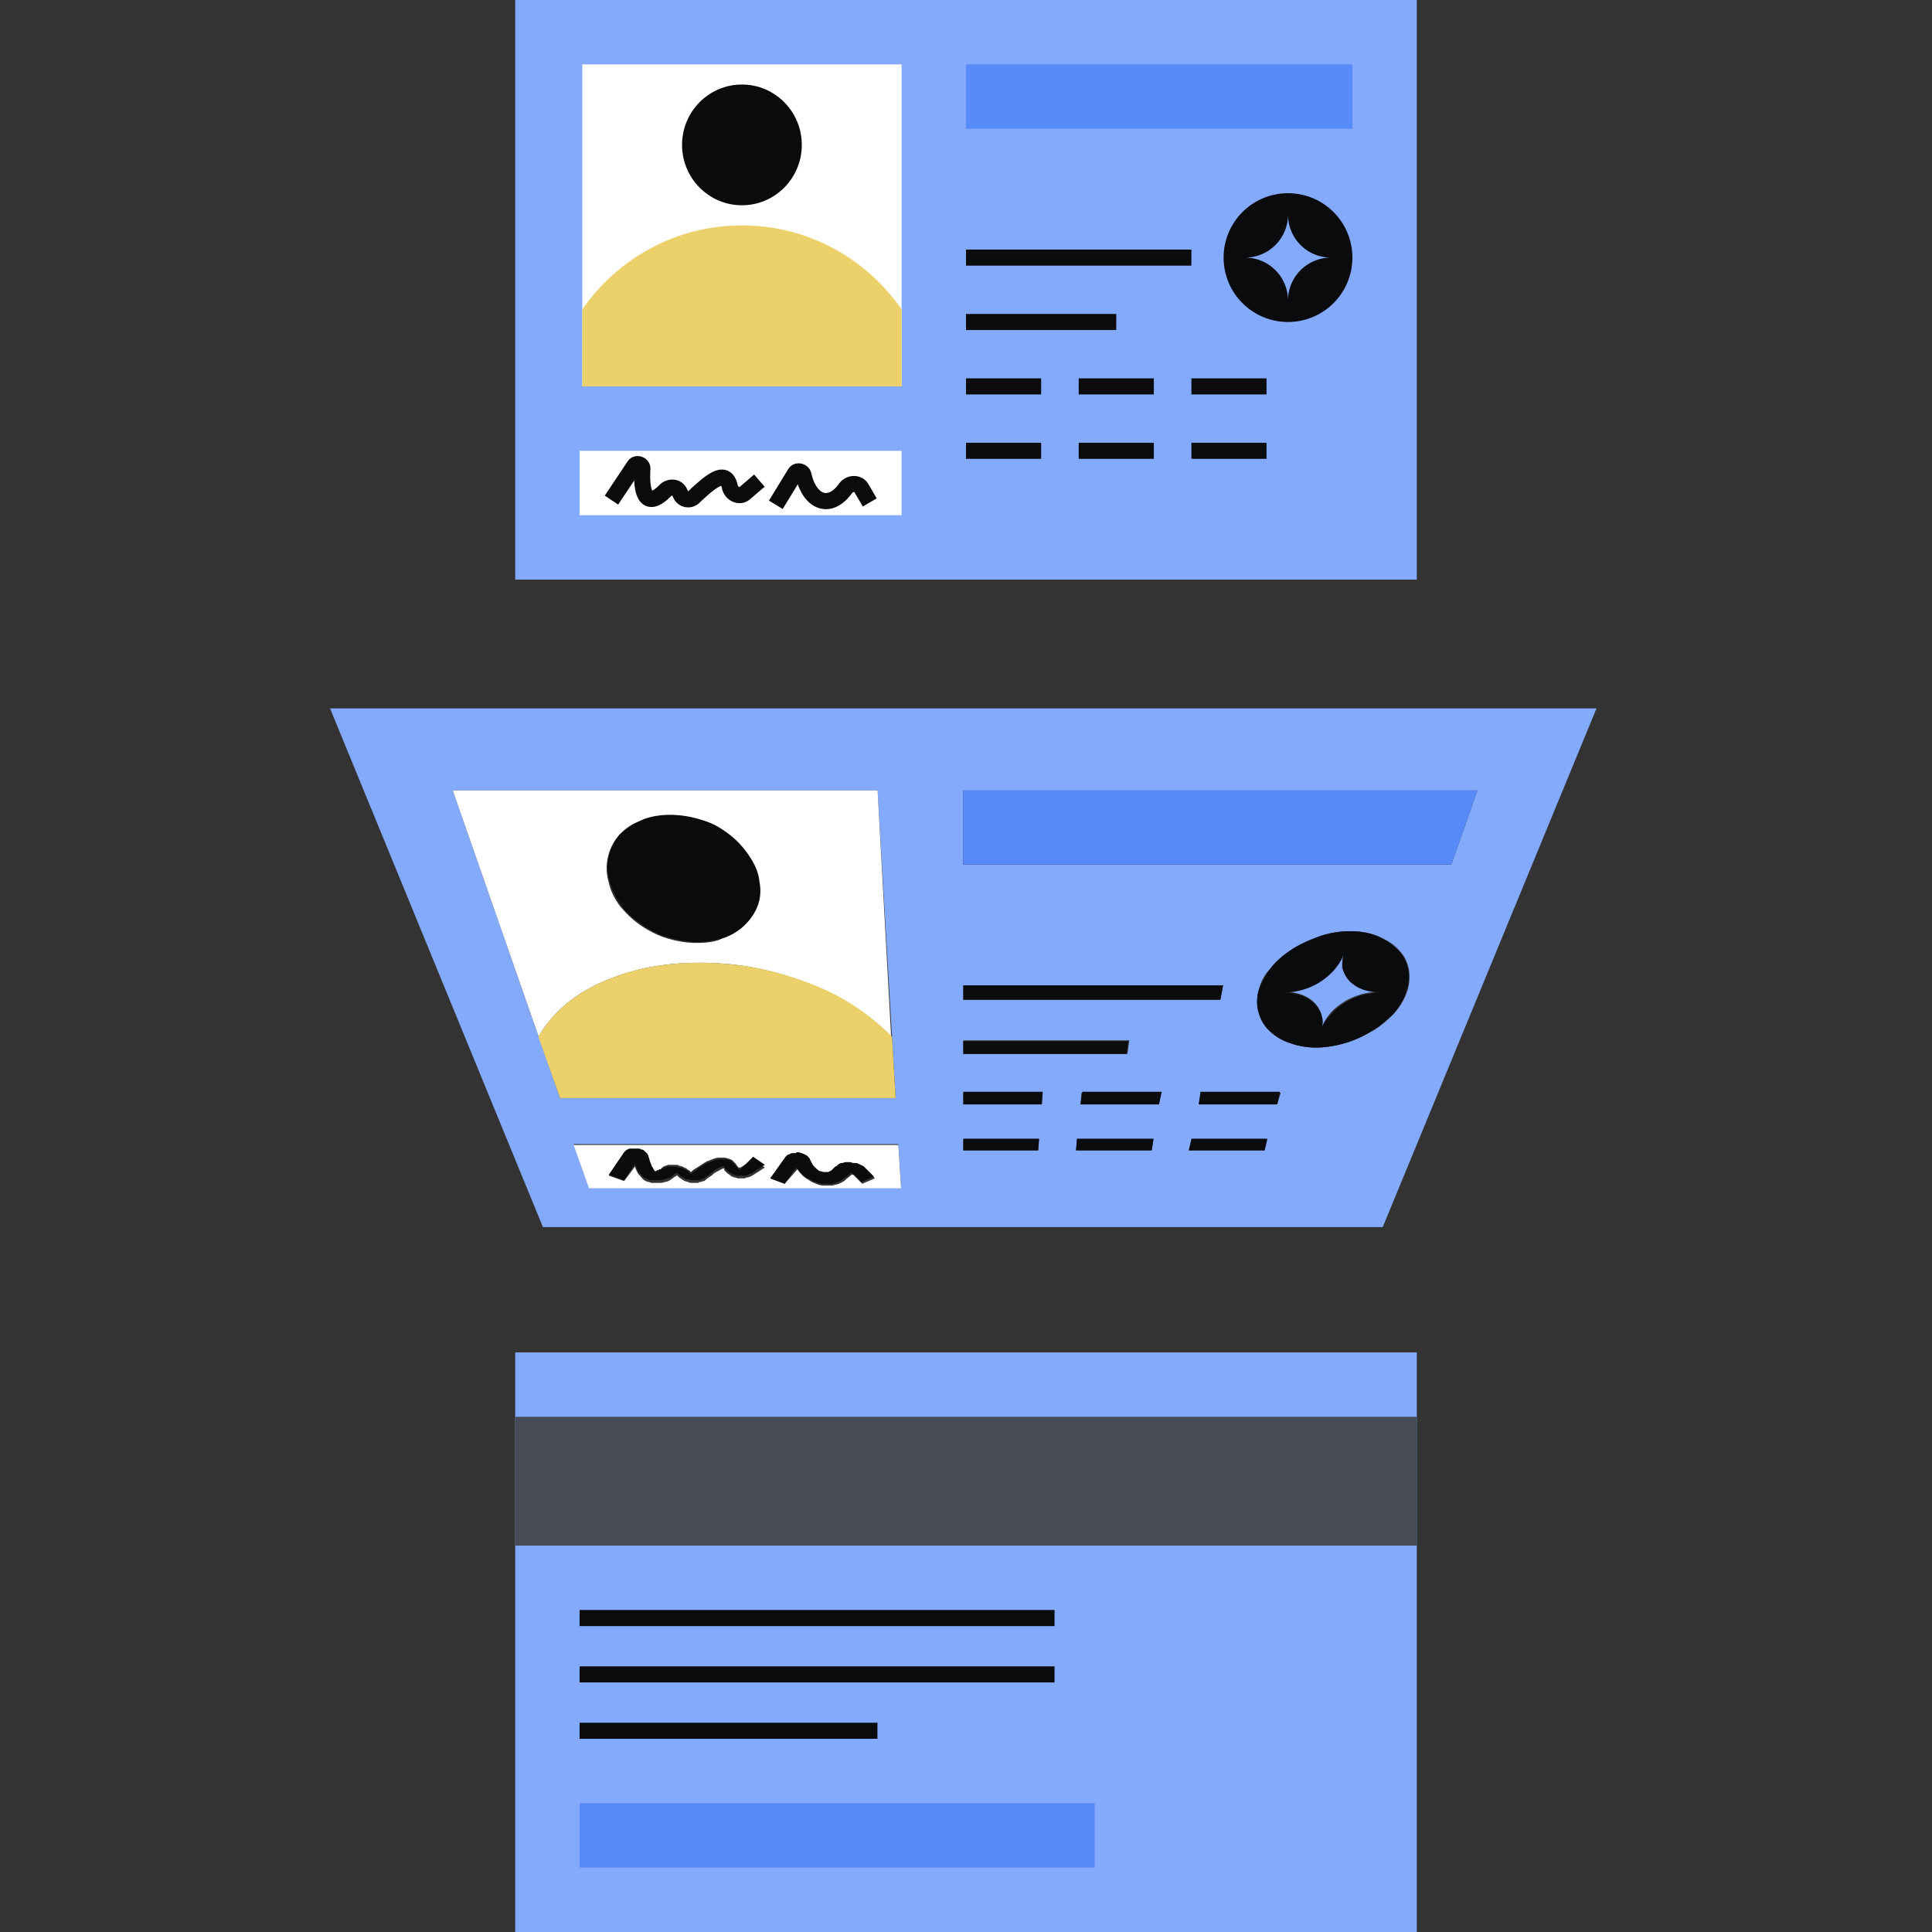
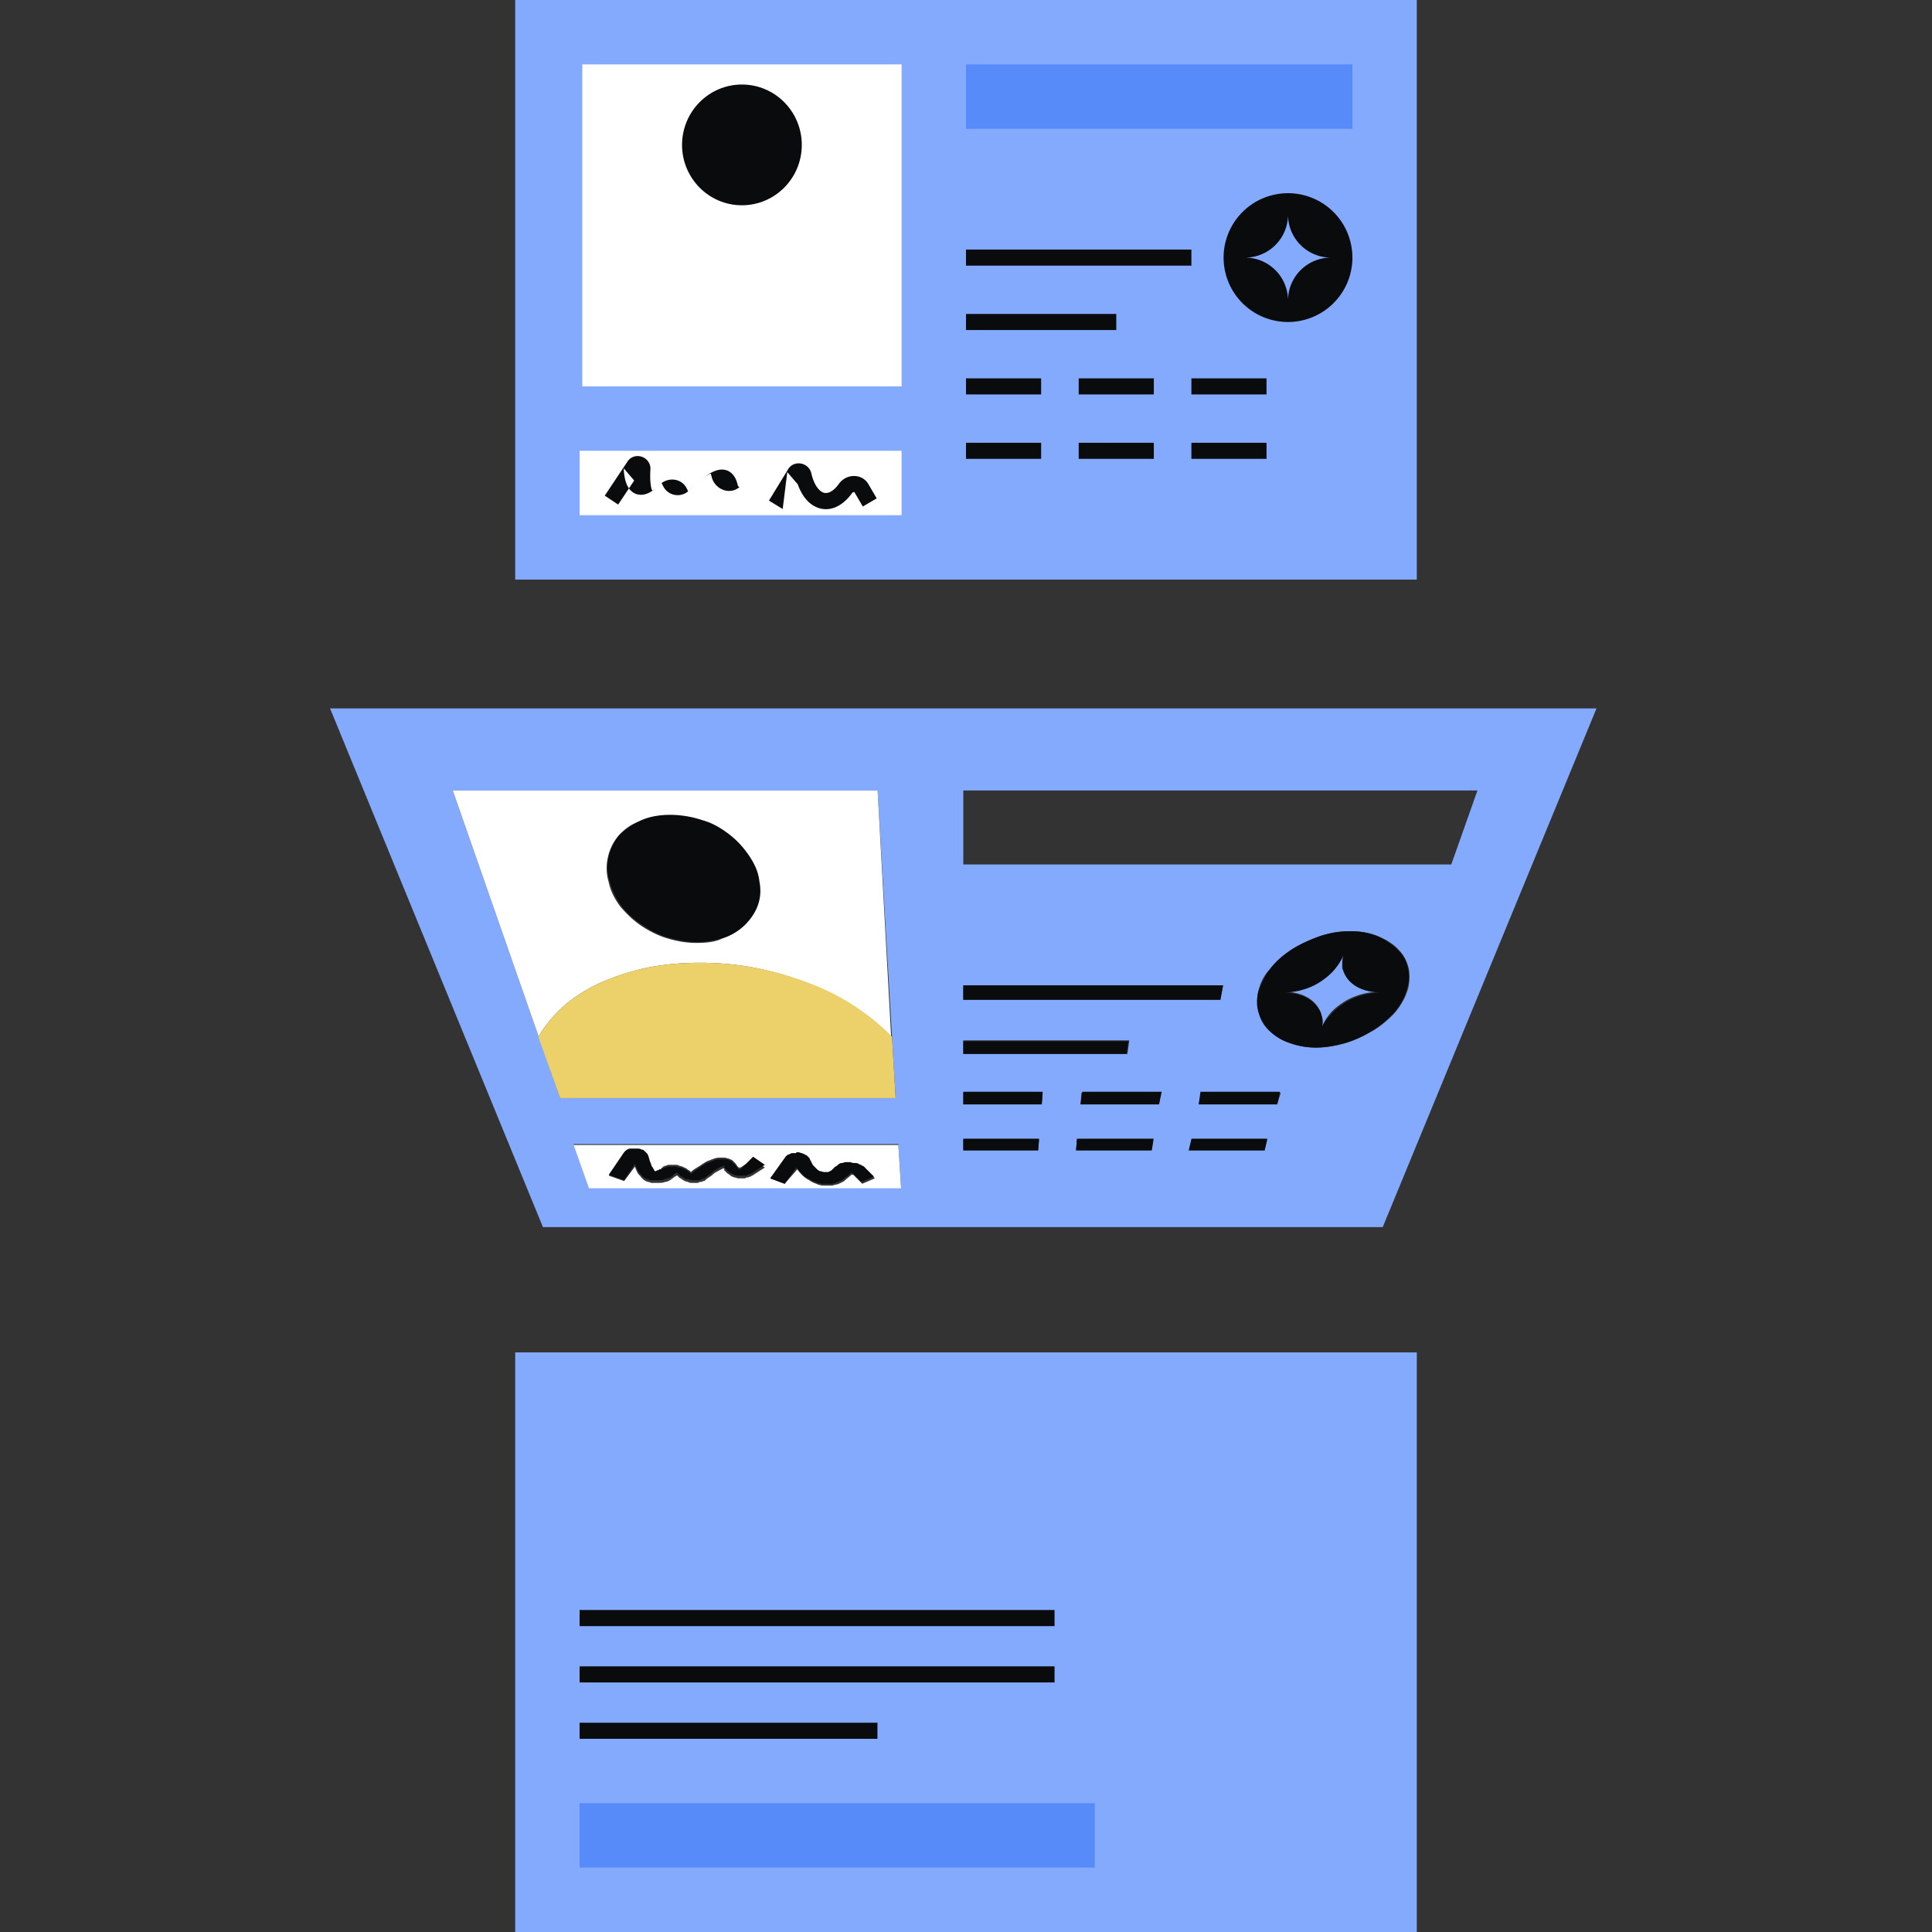
<svg xmlns="http://www.w3.org/2000/svg" fill="none" viewBox="0 0 240 240">
  <rect x="0" y="0" width="240" height="240" fill="#333333" stroke="none" />
  <path fill="#84AAFD" d="M64 0h112v72H64z" />
  <path fill="#FFFFFF" d="M73.336 9.334h37.333v37.333H73.336z" />
  <path fill="#578BFA" d="M120 8h48v8h-48z" />
  <path fill="#0A0B0D" fill-rule="evenodd" d="M148 33h-28v-2h28zm-18.667 16H120v-2h9.333zm14 0H134v-2h9.333zm14 0H148v-2h9.333zm-28 8H120v-2h9.333zm14 0H134v-2h9.333zm14 0H148v-2h9.333zm-18.666-16H120v-2h18.667zM160 40a8 8 0 1 0 0-16 8 8 0 0 0 0 16m0-2.666A5.333 5.333 0 0 1 165.333 32 5.333 5.333 0 0 1 160 26.667 5.333 5.333 0 0 1 154.667 32 5.333 5.333 0 0 1 160 37.334" clip-rule="evenodd" />
  <path fill="#FFFFFF" d="M72.336 8h39.666v40H72.336z" />
-   <path fill="#ECD069" fill-rule="evenodd" d="M112.002 38.437V48H72.336v-9.562C76.705 32.128 83.959 28 92.169 28c8.211 0 15.465 4.127 19.833 10.437" clip-rule="evenodd" />
  <path fill="#0A0B0D" d="M99.602 18c0 4.142-3.33 7.5-7.438 7.5s-7.437-3.358-7.437-7.5 3.33-7.5 7.437-7.5 7.438 3.358 7.438 7.5" />
  <path fill="#FFFFFF" d="M72 64h40v-8H72z" />
-   <path fill="#0A0B0D" fill-rule="evenodd" d="M78.781 59.692 76.79 62.68l-1.664-1.11 2.833-4.25c.463-.694 1.259-.768 1.803-.567.54.198 1.08.748 1.034 1.546-.042.722-.033 1.355.03 1.856.05.414.13.663.192.793.166-.072.476-.269.946-.743.934-.942 2.69-.874 3.357.498l.157.325h.008l.005-.004a28 28 0 0 1 1.716-1.523c.518-.413 1.051-.778 1.571-.983.522-.207 1.22-.321 1.862.09.593.378.866 1.039 1.008 1.669a.32.32 0 0 0 .176.214q.03.011.042.013l1.816-1.56 1.303 1.518-1.817 1.56c-.667.572-1.505.584-2.151.299a2.32 2.32 0 0 1-1.32-1.604 1.8 1.8 0 0 0-.115-.364q-.03.009-.068.025c-.24.094-.588.31-1.061.687-.462.368-.989.845-1.586 1.411-.977.925-2.59.657-3.188-.575l-.158-.324-.02-.006a.14.14 0 0 0-.116.042c-.64.646-1.293 1.135-1.96 1.304a1.87 1.87 0 0 1-1.117-.042 1.86 1.86 0 0 1-.85-.655c-.375-.508-.54-1.185-.618-1.818a9 9 0 0 1-.058-.71m10.895.64h-.01zm9.425-.166L97.23 63.23l-1.707-1.043 2.39-3.91c.397-.65 1.107-.798 1.64-.683.524.113 1.074.514 1.23 1.195.362 1.575 1.04 2.25 1.52 2.41.373.126 1.075.064 1.93-1.124a2.3 2.3 0 0 1 1.786-.945c.679-.02 1.426.276 1.849 1l1.039 1.783-1.727 1.008-1.04-1.782-.001-.001a.2.2 0 0 0-.06-.008.3.3 0 0 0-.222.112c-1.111 1.544-2.633 2.376-4.19 1.854-1.2-.403-2.061-1.509-2.565-2.93" clip-rule="evenodd" />
+   <path fill="#0A0B0D" fill-rule="evenodd" d="M78.781 59.692 76.79 62.68l-1.664-1.11 2.833-4.25c.463-.694 1.259-.768 1.803-.567.54.198 1.08.748 1.034 1.546-.042.722-.033 1.355.03 1.856.05.414.13.663.192.793.166-.072.476-.269.946-.743.934-.942 2.69-.874 3.357.498l.157.325h.008l.005-.004a28 28 0 0 1 1.716-1.523c.518-.413 1.051-.778 1.571-.983.522-.207 1.22-.321 1.862.09.593.378.866 1.039 1.008 1.669a.32.32 0 0 0 .176.214q.03.011.042.013c-.667.572-1.505.584-2.151.299a2.32 2.32 0 0 1-1.32-1.604 1.8 1.8 0 0 0-.115-.364q-.03.009-.068.025c-.24.094-.588.31-1.061.687-.462.368-.989.845-1.586 1.411-.977.925-2.59.657-3.188-.575l-.158-.324-.02-.006a.14.14 0 0 0-.116.042c-.64.646-1.293 1.135-1.96 1.304a1.87 1.87 0 0 1-1.117-.042 1.86 1.86 0 0 1-.85-.655c-.375-.508-.54-1.185-.618-1.818a9 9 0 0 1-.058-.71m10.895.64h-.01zm9.425-.166L97.23 63.23l-1.707-1.043 2.39-3.91c.397-.65 1.107-.798 1.64-.683.524.113 1.074.514 1.23 1.195.362 1.575 1.04 2.25 1.52 2.41.373.126 1.075.064 1.93-1.124a2.3 2.3 0 0 1 1.786-.945c.679-.02 1.426.276 1.849 1l1.039 1.783-1.727 1.008-1.04-1.782-.001-.001a.2.2 0 0 0-.06-.008.3.3 0 0 0-.222.112c-1.111 1.544-2.633 2.376-4.19 1.854-1.2-.403-2.061-1.509-2.565-2.93" clip-rule="evenodd" />
  <path fill="#84AAFD" d="M64 168h112v72H64z" />
-   <path fill="#464B55" d="M64 176h112v16H64z" />
  <path fill="#578BFA" d="M72 224h64v8H72z" />
  <path fill="#0A0B0D" fill-rule="evenodd" d="M131 202H72v-2h59zm0 7H72v-2h59zm-22 7H72v-2h37z" clip-rule="evenodd" />
  <path fill="#84AAFD" d="M166.95 118.367c-.224.672-.561 1.345-1.121 1.905-.448.56-1.12 1.12-1.793 1.569s-1.456.784-2.241 1.008a9.3 9.3 0 0 1-2.465.336c.896 0 1.569.112 2.241.336q1.008.337 1.681 1.009c.448.448.672.896.896 1.457.112.56.112 1.12 0 1.793.225-.673.561-1.233 1.009-1.793.448-.561 1.008-1.009 1.681-1.457.672-.448 1.456-.784 2.241-1.009a9.3 9.3 0 0 1 2.465-.336c-.896 0-1.569-.112-2.241-.336q-1.008-.336-1.681-1.008c-.448-.449-.672-1.009-.896-1.569 0-.56 0-1.233.224-1.905m-93.79 29.134-1.905-5.378h40.34l.336 5.378zm46.503-4.594v-1.345h9.412l-.112 1.345zm14.006 0 .113-1.345h9.412l-.224 1.345zm14.007 0 .336-1.345h9.413l-.336 1.345zm-28.013-5.715v-1.457h9.86l-.112 1.457zm14.567 0 .112-1.457h9.861l-.224 1.457zm14.679 0 .336-1.457h9.861l-.448 1.457zm-29.246-6.275v-1.681h20.618l-.224 1.681zm0-6.723v-1.793h32.271l-.336 1.793zm43.813 5.939c-1.233 0-2.353-.224-3.25-.561-1.008-.336-1.792-.784-2.465-1.456-.672-.561-1.12-1.345-1.344-2.129-.225-.785-.337-1.793-.112-2.802.224-1.008.672-2.017 1.456-2.801.673-.897 1.569-1.681 2.578-2.353s2.241-1.233 3.473-1.681a11.6 11.6 0 0 1 3.922-.672c1.345 0 2.577.224 3.586.672s1.905 1.008 2.465 1.681c.672.672 1.009 1.456 1.233 2.353.112.896.112 1.905-.224 2.801-.337 1.009-.897 1.905-1.681 2.802-.785.784-1.681 1.568-2.69 2.129s-2.129 1.12-3.249 1.456c-1.233.337-2.465.561-3.698.561m-93.902 6.275L56.24 98.197h52.777l1.793 30.591.448 7.62zm50.089-29.022v-9.189h63.871l-3.25 9.189zM198.325 88H41l26.445 64.432h104.323z" />
-   <path fill="#578BFA" d="M183.535 98.197h-63.871v9.189h60.622z" />
  <path fill="#0A0B0D" d="M151.936 122.401h-32.272v1.793H151.6zm-22.411 13.222h-9.861v1.569h9.749zm14.787 0h-9.861l-.224 1.569h9.748zm14.679 0h-9.861l-.224 1.569h9.749zm-29.914 5.827h-9.413v1.457h9.301zm14.232 0h-9.525l-.112 1.457h9.412zm14.119 0h-9.412l-.336 1.457h9.412zm-17.258-12.102h-20.506v1.569h20.282zm23.978-1.456c.225-.672.225-1.233 0-1.793-.112-.56-.448-1.008-.896-1.457q-.672-.672-1.681-1.008c-.672-.224-1.457-.336-2.241-.336.897 0 1.681-.112 2.465-.336.785-.225 1.569-.561 2.241-1.009s1.345-1.008 1.793-1.569c.449-.56.897-1.232 1.121-1.905a3.74 3.74 0 0 0-.112 1.905c.112.561.448 1.121.896 1.569q.672.672 1.681 1.009c.672.224 1.457.336 2.241.336-.896 0-1.681.112-2.465.336s-1.569.56-2.241 1.008c-.672.449-1.233.897-1.681 1.457-.56.56-1.008 1.233-1.121 1.793m3.586-12.214c-1.344 0-2.689.224-3.922.672-1.232.449-2.465 1.009-3.473 1.681s-1.905 1.457-2.578 2.353-1.12 1.905-1.456 2.802c-.224 1.008-.224 1.905.112 2.801.224.784.784 1.569 1.344 2.129.673.56 1.457 1.121 2.466 1.457 1.008.336 2.017.56 3.249.56s2.465-.224 3.586-.56 2.241-.785 3.249-1.457c1.009-.56 1.905-1.345 2.69-2.129s1.344-1.793 1.681-2.801.448-2.017.224-2.802c-.112-.896-.561-1.681-1.233-2.353a8 8 0 0 0-2.465-1.681c-1.009-.448-2.129-.672-3.474-.672" />
  <path fill="#FFFFFF" d="M86.497 117.135c-1.233 0-2.465-.225-3.586-.561s-2.24-.896-3.25-1.568c-1.008-.673-1.792-1.457-2.577-2.354-.672-.896-1.232-1.905-1.456-3.025a6 6 0 0 1-.112-3.138 6.1 6.1 0 0 1 1.344-2.689c.673-.784 1.57-1.457 2.69-1.793 1.008-.448 2.24-.672 3.585-.672s2.69.224 3.922.672 2.353 1.121 3.362 1.793c1.008.784 1.793 1.681 2.465 2.689s1.009 2.017 1.233 3.138c.112 1.12.112 2.129-.224 3.025-.337.897-.897 1.681-1.57 2.354a6.65 6.65 0 0 1-2.576 1.568c-.897.448-2.017.561-3.25.561m22.523-18.938H56.242l13.335 38.211h41.684-41.684l-2.69-7.62q1.177-2.016 3.026-3.698c1.233-1.12 2.801-2.129 4.482-2.913 1.68-.784 3.698-1.457 5.715-1.905 2.129-.448 4.37-.672 6.835-.672 2.353 0 4.819.224 7.06.672a40 40 0 0 1 6.499 1.905c2.017.784 3.922 1.793 5.715 2.913 1.681 1.121 3.249 2.354 4.482 3.698z" />
  <path fill="#ECD069" d="M86.94 119.6c-2.465 0-4.706.224-6.835.672a26.3 26.3 0 0 0-5.715 1.905c-1.68.784-3.25 1.793-4.482 2.913q-1.848 1.682-3.025 3.698l2.69 7.62h41.684l-.449-7.62a29 29 0 0 0-4.482-3.698 27.4 27.4 0 0 0-5.715-2.913 39.7 39.7 0 0 0-6.499-1.905 38 38 0 0 0-7.171-.672" />
  <path fill="#0A0B0D" d="M83.245 101.222c-1.345 0-2.578.225-3.586.673s-1.905 1.12-2.69 1.793a6.1 6.1 0 0 0-1.344 2.689 6 6 0 0 0 .112 3.137c.336 1.121.784 2.13 1.457 3.026.672.896 1.569 1.681 2.577 2.353s2.017 1.233 3.25 1.569c1.12.336 2.353.56 3.585.56 1.233 0 2.354-.224 3.362-.56a6.65 6.65 0 0 0 2.577-1.569c.673-.672 1.233-1.457 1.569-2.353s.448-1.905.224-3.026c-.112-1.12-.56-2.129-1.232-3.137-.673-1.009-1.457-1.905-2.466-2.689-1.008-.785-2.129-1.457-3.361-1.793a12.7 12.7 0 0 0-4.034-.673" />
  <path fill="#FFFFFF" d="m97.479 147.053-1.793-.673 1.905-2.577.224-.224c.112-.112.224-.112.336-.112s.224-.112.336-.112h.784c.113 0 .337 0 .449.112.112 0 .336.112.448.224s.224.112.336.224.112.224.224.336l.336.673c.112.224.337.336.449.448s.336.224.448.336c.224.112.336.112.56.112h.336c.112 0 .224-.112.336-.112.113-.112.225-.112.337-.224l.336-.336c.112-.112.224-.224.336-.224.112-.112.336-.112.448-.224.112 0 .336-.112.56-.112h.561c.224 0 .336 0 .56.112.112 0 .336.112.448.112.112.112.336.112.448.224.113.112.225.224.337.224l1.12 1.12-1.569.673-1.12-1.121h-.224c-.224.224-.561.448-.785.673-.224.224-.56.336-.784.448s-.56.112-.784.224h-1.121a2.1 2.1 0 0 1-.896-.224 3.3 3.3 0 0 1-.897-.448 3.4 3.4 0 0 1-.784-.561c-.224-.224-.448-.448-.673-.784zm-19.946-.336-1.905-.673 1.905-2.801c0-.112.112-.112.224-.224s.112-.112.224-.112.224-.112.336-.112h.785c.224 0 .336.112.56.112.112.112.336.112.448.224l.336.336c.112.112.112.224.112.336.112.224.112.56.224.672.112.225.112.337.225.561.112.112.112.224.224.336s.112.112.112.224h.112s.112 0 .224-.112c.112 0 .112-.112.224-.112.112-.112.224-.112.224-.224.112-.112.224-.112.224-.224.112 0 .224-.112.336-.112s.225-.112.337-.112h.896c.112 0 .336 0 .448.112.112 0 .336.112.449.112.112.112.224.112.448.224.112.112.224.224.336.224l.224.224c.336-.336.784-.56 1.12-.784s.673-.449.897-.561c.336-.112.56-.224.896-.336.337-.112.56-.112.785-.112h.448c.224 0 .336.112.56.112.112.112.336.112.448.224l.337.336c.112.113.224.337.336.449l.112.112h.224l1.569-1.009 1.456 1.009-1.568 1.008c-.112 0-.112.112-.224.112s-.225.112-.337.112-.224 0-.336.112h-.784c-.224 0-.336-.112-.56-.112-.224-.112-.337-.112-.449-.224s-.336-.224-.448-.336l-.336-.336v-.224c-.112 0-.224 0-.336.112-.112 0-.224.112-.448.224s-.449.224-.673.448-.56.336-.896.673c-.112.112-.112.112-.224.112s-.224.112-.336.112-.225 0-.337.112h-.784c-.112 0-.336 0-.448-.112-.112 0-.336-.112-.448-.112-.112-.112-.224-.112-.337-.225-.112-.112-.224-.112-.336-.224l-.224-.224h-.112c-.112.112-.224.112-.336.224s-.336.224-.448.337c-.224.112-.449.224-.673.224-.224.112-.448.112-.784.112h-.897c-.224-.112-.448-.112-.672-.224s-.336-.225-.56-.449c-.112-.224-.336-.336-.448-.56s-.224-.448-.337-.784zm34.065-4.483h-40.34l1.905 5.379h38.771z" />
  <path fill="#0A0B0D" d="M78.65 142.682h-.336c-.112 0-.224 0-.336.113-.112 0-.224.112-.224.112l-.224.224-1.905 2.801 1.905.672 1.345-2.017c.112.337.224.561.336.785s.336.448.448.56c.112.224.336.336.56.448s.449.224.673.224h.896c.224 0 .56 0 .784-.112s.449-.112.673-.224.336-.224.448-.336.224-.224.336-.224h.112l.224.224c.112.112.224.224.337.224.112.112.224.112.336.224s.224.112.448.112c.112 0 .336.112.448.112h.784c.112 0 .225 0 .337-.112.112 0 .224-.112.336-.112s.224-.112.224-.112c.336-.224.672-.448.896-.672s.449-.336.673-.448.336-.224.448-.224.224-.112.336-.112v.224l.336.336c.112.112.224.224.448.336.113.112.337.224.449.224.224.112.336.112.56.112h.784c.112 0 .224 0 .337-.112.111 0 .224-.112.336-.112s.224-.112.224-.112l1.569-1.009-1.457-1.008-1.569 1.569h-.224l-.112-.112c-.112-.224-.224-.336-.336-.449l-.337-.336c-.111-.112-.336-.224-.448-.224-.112-.112-.336-.112-.56-.112h-.448c-.224 0-.56 0-.785.112s-.56.224-.896.336-.56.337-.896.561c-.337.224-.673.448-1.121.784l-.224-.224c-.112-.112-.224-.224-.336-.224-.112-.112-.224-.112-.448-.224-.112-.112-.337-.112-.449-.112s-.336-.112-.448-.112h-.896c-.112 0-.225 0-.337.112-.112 0-.224.112-.336.112a.24.24 0 0 0-.224.224c-.112-.224-.224-.112-.224-.112-.112.112-.112.112-.224.112s-.112.112-.224.112h-.112s-.112-.112-.112-.224c-.112-.112-.112-.224-.224-.336s-.112-.337-.225-.561c-.111-.224-.111-.448-.224-.672 0-.112-.112-.224-.112-.336l-.336-.336c-.112-.112-.224-.224-.448-.224-.112-.113-.336-.113-.56-.113zm20.167.561h-.336c-.112 0-.224 0-.336.112-.112 0-.224.112-.336.112l-.224.224-1.905 2.69 1.793.672 1.456-2.017c.224.224.448.56.673.784.224.225.448.449.784.561.224.112.56.336.896.448.337.112.561.224.897.224h1.12c.225 0 .449-.112.785-.224.224-.112.56-.224.784-.448s.56-.336.785-.673h.224l1.12 1.121 1.569-.672-1.121-1.121c-.112-.112-.224-.224-.336-.224-.112-.112-.224-.112-.448-.224-.112-.112-.336-.112-.448-.112s-.336 0-.56-.112h-.561c-.224 0-.336.112-.56.112-.112 0-.336.112-.448.224s-.224.224-.336.224l-.337.336c-.112.112-.224.224-.336.224-.112.112-.224.112-.336.112h-.336c-.224 0-.336-.112-.56-.112-.224-.112-.336-.224-.449-.336l-.448-.448-.336-.672c0-.113-.112-.225-.224-.337s-.224-.224-.336-.224c-.112-.112-.224-.112-.448-.224-.112 0-.337-.112-.449-.112h-.224c0 .112 0 .112-.112.112q.168 0 0 0" />
</svg>